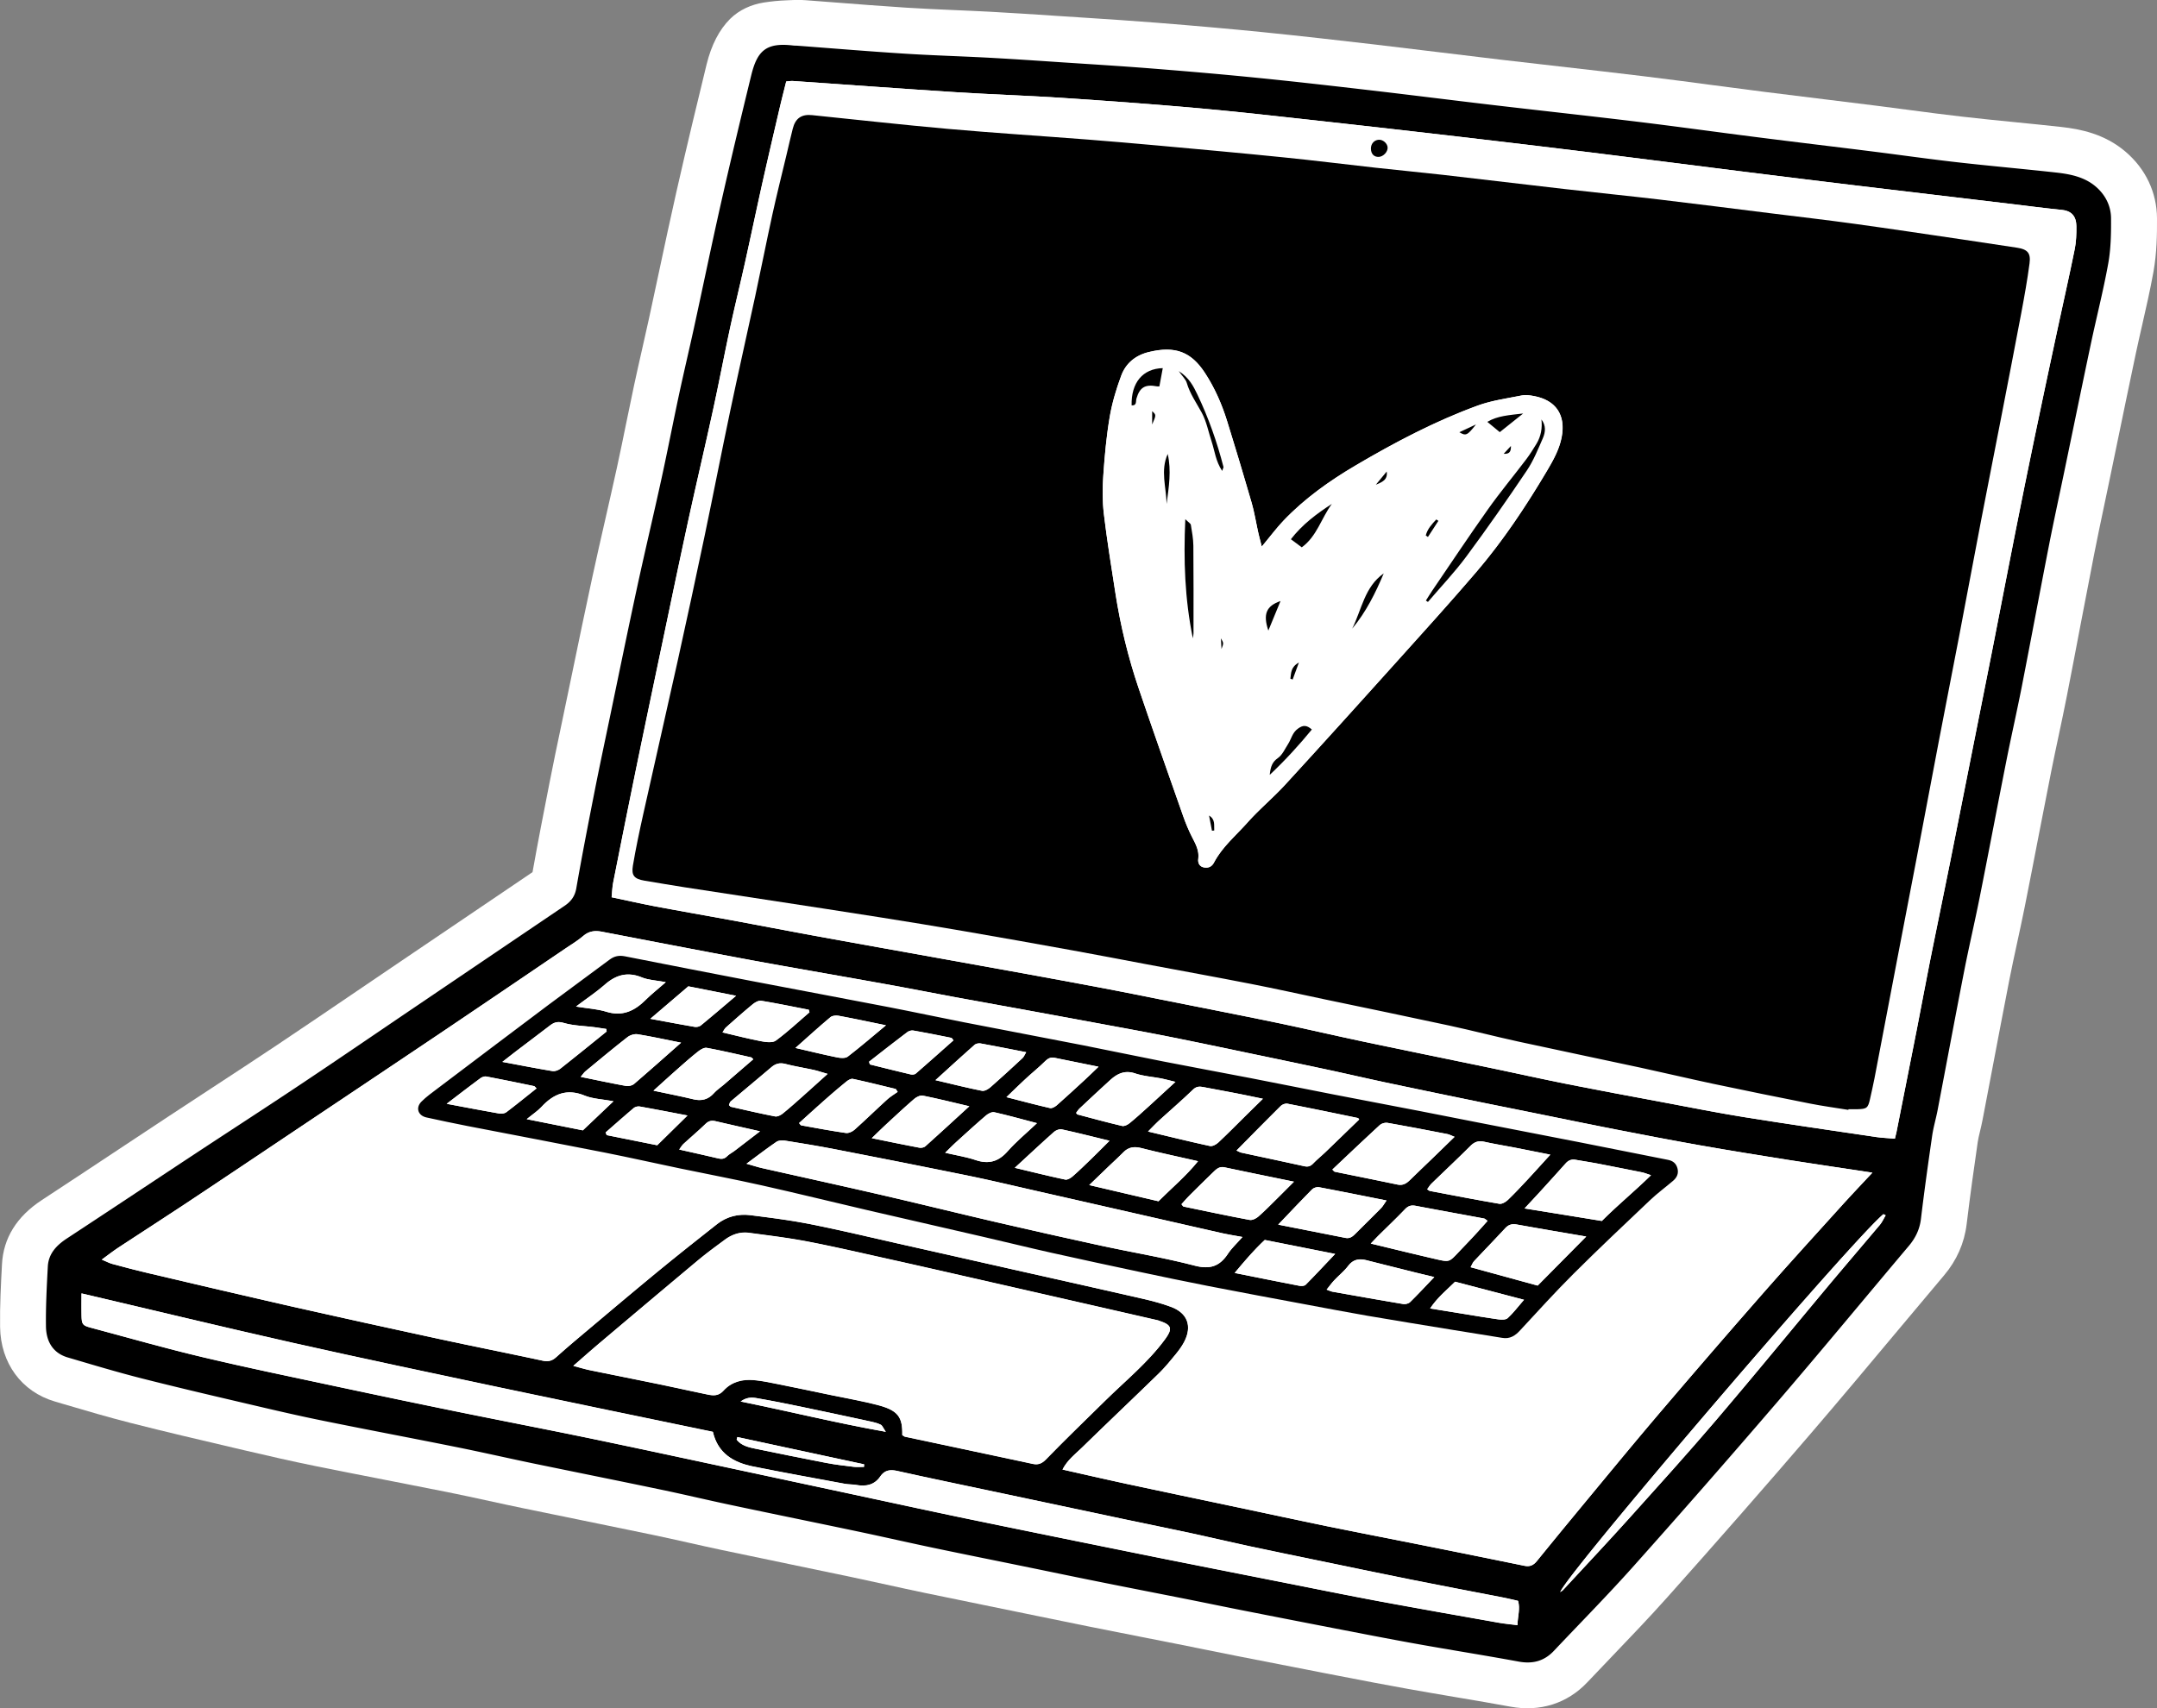
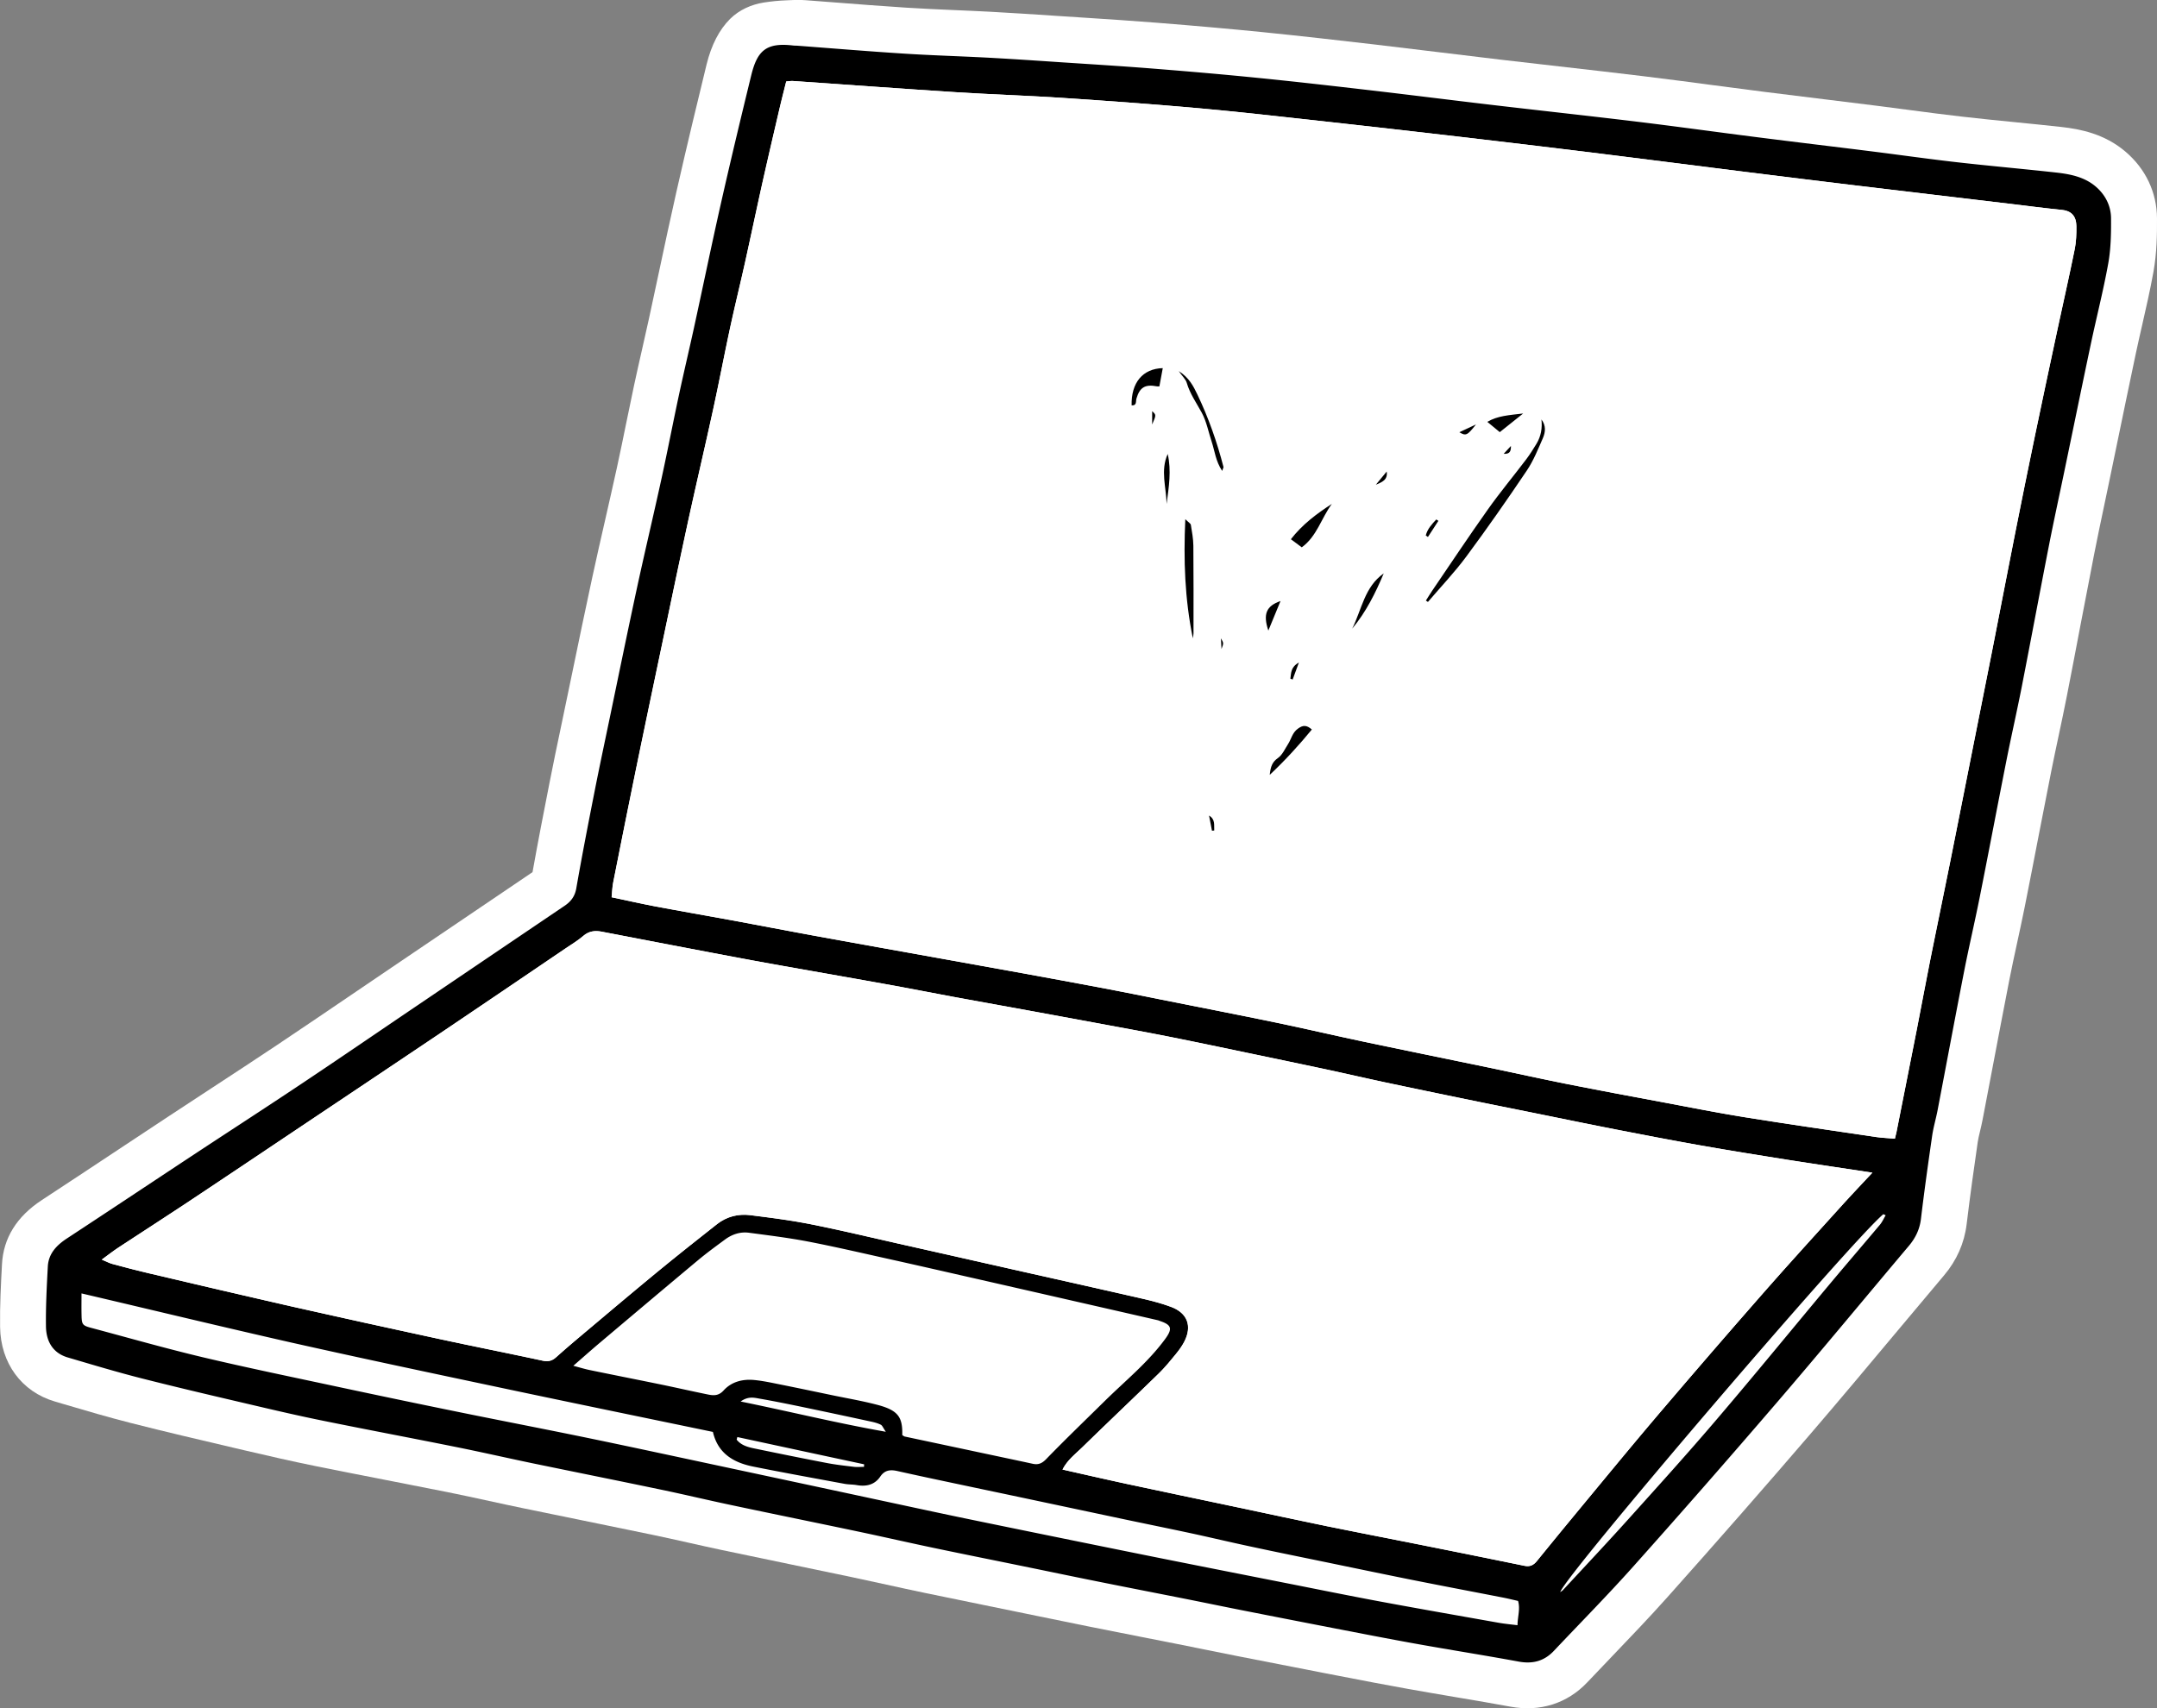
<svg xmlns="http://www.w3.org/2000/svg" viewBox="0 0 466.01 369.17">
  <rect x="0" y="0" width="466.01" height="369.17" fill="#808080" stroke="none" />
  <style>.st0{fill:#fff}</style>
  <g id="Illustrations">
    <path class="st0" d="M466.01 47.17c-.03-5.59-2.46-10.72-6.86-14.44-4.52-3.83-9.74-4.84-13.78-5.29-3.38-.38-6.77-.71-10.16-1.05-3.71-.37-7.54-.75-11.26-1.18-3.81-.43-7.73-.95-11.51-1.45-2.38-.31-4.77-.63-7.16-.93-3.61-.45-7.22-.89-10.83-1.34-4.47-.55-8.95-1.09-13.42-1.66-3.56-.45-7.11-.92-10.66-1.39-5-.66-10.17-1.35-15.29-1.97-6.08-.74-12.25-1.44-18.21-2.12-4.26-.48-8.52-.97-12.78-1.47-4.2-.49-8.39-1-12.59-1.52-4.85-.59-9.7-1.18-14.55-1.75-7.3-.85-15.79-1.82-24.21-2.67-6.82-.68-14.09-1.33-22.88-2.03-5.17-.41-10.39-.75-15.45-1.08l-6.15-.4c-4.68-.31-9.51-.63-14.3-.89-2.59-.14-5.19-.25-7.78-.36-3.4-.15-6.92-.3-10.32-.52-5.35-.34-10.81-.77-16.1-1.18-1.92-.15-3.84-.3-5.77-.44-.81-.06-1.62-.08-2.43-.04l-1.66.07c-1.62.06-3.24.22-4.85.47-2.73.43-5.34 1.59-7.31 3.54-2.35 2.34-4.05 5.63-5.09 9.86-1.83 7.5-4.22 17.39-6.49 27.4-1.31 5.8-2.57 11.68-3.78 17.37-.72 3.36-1.43 6.72-2.16 10.07-.47 2.18-.97 4.35-1.46 6.52-.6 2.66-1.21 5.33-1.78 8-.58 2.73-1.14 5.46-1.7 8.19-.64 3.15-1.31 6.41-2 9.57-.81 3.71-1.66 7.41-2.5 11.12-.95 4.16-1.93 8.46-2.85 12.72-1.49 6.88-2.93 13.87-4.33 20.63l-2.37 11.38c-.84 4-1.71 8.13-2.51 12.24-1.28 6.5-2.52 12.88-3.67 19.31-8.46 5.72-16.92 11.45-25.38 17.18L84.71 209c-2.59 1.75-5.18 3.51-7.77 5.27-5.61 3.81-11.4 7.75-17.12 11.57-4.71 3.15-9.55 6.31-14.24 9.38-3.03 1.98-6.06 3.96-9.08 5.96-3.65 2.41-7.29 4.82-10.93 7.23-5.51 3.65-11.03 7.31-16.56 10.93-5.39 3.54-8.28 8.19-8.58 13.83-.23 4.38-.48 8.92-.41 13.58.11 7.82 4.64 13.98 11.83 16.1l2 .59c4.7 1.39 9.56 2.82 14.48 4.07 7.38 1.88 14.88 3.63 22.12 5.33l2.25.53c5.63 1.32 10.38 2.4 15.25 3.39 5.07 1.03 10.14 2.02 15.21 3.01 4.49.88 8.97 1.75 13.46 2.65 3 .6 6.07 1.27 9.05 1.92 2.43.53 4.86 1.06 7.29 1.56 4.24.88 8.48 1.75 12.72 2.61 5.06 1.03 10.12 2.07 15.17 3.12 2.6.54 5.19 1.12 7.78 1.7 2.46.55 4.93 1.11 7.4 1.63 4.92 1.04 9.84 2.06 14.76 3.08 4.38.91 8.76 1.82 13.14 2.74 2.53.53 5.06 1.09 7.58 1.64 2.7.59 5.4 1.19 8.11 1.75 4.39.92 8.79 1.81 13.18 2.71l11.71 2.4c3.46.71 6.91 1.43 10.38 2.12 3.81.76 7.63 1.52 11.44 2.27l8.07 1.59c1.92.38 3.84.77 5.76 1.16 2.31.47 4.61.93 6.92 1.39 6.36 1.25 12.72 2.5 19.08 3.73l3.27.63c4.81.93 9.79 1.9 14.74 2.78 3.35.6 6.71 1.17 10.06 1.74 1.58.27 3.18.54 4.79.81l1.91.33c1.8.31 3.6.63 5.38.96 6.4 1.18 12.3-.69 16.62-5.26 1.74-1.84 3.49-3.67 5.24-5.5 4.01-4.19 8.16-8.52 12.14-12.98 10.68-11.97 21.06-23.82 30.84-35.21 6.44-7.5 12.88-15.19 19.1-22.63 3.25-3.89 6.51-7.78 9.78-11.65 2.72-3.23 4.35-6.93 4.85-10.99.76-6.31 1.64-12.53 2.4-17.78.09-.63.28-1.44.49-2.31.21-.87.41-1.75.58-2.63.72-3.76 1.43-7.51 2.15-11.27 1.19-6.27 2.38-12.53 3.6-18.79.52-2.68 1.1-5.31 1.7-8.1.55-2.54 1.12-5.16 1.65-7.8 1.02-5.1 2-10.2 2.99-15.31.91-4.69 1.82-9.38 2.75-14.06.51-2.55 1.05-5.09 1.59-7.64.59-2.79 1.21-5.68 1.77-8.56 1.02-5.18 2-10.37 2.99-15.56.95-5 1.91-10 2.89-15 .68-3.47 1.43-7.03 2.16-10.48.36-1.7.72-3.4 1.07-5.11l1.79-8.65c1.31-6.32 2.61-12.65 3.95-18.97.45-2.12.93-4.23 1.41-6.33.85-3.72 1.73-7.57 2.44-11.51.73-4.09.78-8.1.76-11.54z" />
    <path d="M172.03 9.86c7.73.58 15.45 1.23 23.19 1.72 6.06.39 12.14.56 18.2.88 5.35.29 10.69.65 16.03 1.01 6.54.43 13.08.83 19.61 1.35 7.57.6 15.13 1.25 22.68 2.01 8.03.8 16.04 1.72 24.06 2.65 9.05 1.05 18.08 2.2 27.13 3.26 10.31 1.21 20.64 2.33 30.95 3.58 8.64 1.05 17.27 2.26 25.9 3.35 8.08 1.03 16.18 1.99 24.26 3 6.26.78 12.51 1.68 18.78 2.39 7.14.81 14.31 1.44 21.45 2.23 3.03.34 6.05.95 8.46 2.99 2.1 1.78 3.34 4.18 3.35 6.92.02 3.26-.03 6.57-.61 9.76-1.06 5.88-2.56 11.69-3.79 17.54-1.95 9.21-3.83 18.43-5.75 27.65-1.09 5.23-2.23 10.45-3.26 15.7-1.99 10.18-3.89 20.38-5.88 30.56-1.06 5.4-2.29 10.77-3.36 16.18-1.94 9.78-3.79 19.59-5.74 29.37-1.06 5.32-2.31 10.61-3.35 15.93-1.96 10.02-3.83 20.07-5.75 30.1-.35 1.8-.88 3.57-1.15 5.39-.87 6-1.71 12-2.43 18.01-.27 2.24-1.16 4.09-2.58 5.79-9.61 11.4-19.1 22.9-28.82 34.21a2436.684 2436.684 0 01-30.71 35.07c-5.57 6.24-11.45 12.19-17.19 18.27-2.09 2.22-4.59 2.88-7.61 2.32-7.38-1.36-14.79-2.52-22.18-3.85-5.97-1.07-11.92-2.24-17.88-3.39-6.35-1.23-12.7-2.47-19.04-3.72-4.23-.83-8.45-1.71-12.67-2.55-6.5-1.29-13-2.55-19.49-3.86-5.24-1.05-10.48-2.15-15.72-3.22-6.49-1.33-12.99-2.63-19.47-3.99-5.24-1.1-10.45-2.29-15.68-3.4-9.29-1.96-18.6-3.85-27.89-5.82-5.08-1.07-10.12-2.28-15.2-3.34-9.3-1.94-18.61-3.81-27.91-5.73-5.47-1.14-10.92-2.39-16.4-3.49-9.54-1.92-19.11-3.72-28.65-5.66-5.01-1.01-9.99-2.16-14.96-3.33-8.08-1.89-16.16-3.77-24.2-5.81-5.41-1.37-10.76-2.98-16.12-4.56-2.94-.86-4.66-3.14-4.71-6.72-.06-4.3.17-8.62.4-12.92.15-2.79 1.87-4.59 4.12-6.07 9.19-6.03 18.34-12.13 27.51-18.18 7.78-5.13 15.61-10.19 23.36-15.37 8.35-5.57 16.63-11.25 24.94-16.87 10.56-7.15 21.12-14.3 31.68-21.44 1.37-.92 2.25-2.02 2.56-3.78 1.22-6.99 2.58-13.97 3.95-20.93 1.05-5.33 2.18-10.63 3.29-15.95 1.95-9.37 3.87-18.76 5.89-28.12 1.72-7.95 3.61-15.87 5.34-23.81 1.29-5.92 2.44-11.88 3.71-17.81 1.04-4.84 2.18-9.65 3.24-14.48 1.99-9.12 3.87-18.26 5.93-27.36 2.06-9.1 4.24-18.18 6.45-27.24 1.29-5.27 3.18-7.14 9.02-6.45.24.03.48.03.72.04-.01.02-.01.01-.01-.01zM404.52 253.4c-6.33-.96-12.15-1.81-17.96-2.73-6.39-1.01-12.77-2.04-19.14-3.16-6.21-1.1-12.4-2.29-18.59-3.5-5.56-1.08-11.11-2.24-16.66-3.36-4.93-1-9.86-1.97-14.78-2.99-6.18-1.27-12.35-2.55-18.52-3.86-4.14-.88-8.26-1.85-12.39-2.73-5.77-1.23-11.55-2.44-17.33-3.64-5.63-1.17-11.25-2.37-16.88-3.48-5.4-1.07-10.82-2.04-16.24-3.05-4.16-.77-8.32-1.54-12.48-2.3-5.73-1.05-11.47-2.07-17.2-3.13-4.48-.83-8.94-1.72-13.42-2.53-5.73-1.04-11.47-2.04-17.21-3.06-4.32-.77-8.65-1.52-12.97-2.32-5.89-1.09-11.76-2.22-17.65-3.34-5.02-.96-10.03-1.92-15.05-2.89-1.47-.29-2.77-.16-4.01.89-1.2 1.03-2.58 1.86-3.9 2.75-8.97 6.08-17.92 12.17-26.91 18.22-10.51 7.07-21.04 14.1-31.57 21.15-7.68 5.14-15.35 10.3-23.05 15.41-4.98 3.3-10 6.53-14.99 9.81-1.16.76-2.25 1.62-3.63 2.62 1 .42 1.63.76 2.3.94 2.54.69 5.09 1.36 7.65 1.96 10.26 2.41 20.51 4.83 30.78 7.16 10.74 2.43 21.5 4.79 32.26 7.11 7.41 1.6 14.86 3.07 22.27 4.67 1.14.25 2.01.05 2.84-.69 1.37-1.22 2.75-2.43 4.15-3.61 5.79-4.87 11.57-9.76 17.41-14.58 4.37-3.6 8.8-7.11 13.25-10.61 2.11-1.66 4.61-2.28 7.23-1.95 4.35.54 8.71 1.09 13.01 1.95 6.34 1.26 12.62 2.77 18.92 4.19 8.33 1.87 16.65 3.75 24.97 5.63 9.26 2.09 18.53 4.15 27.78 6.27 2.09.48 4.19 1.03 6.2 1.78 3.54 1.32 4.59 4.13 2.87 7.49-.5.98-1.18 1.9-1.88 2.76-1.16 1.42-2.33 2.85-3.64 4.13-5.48 5.34-11.04 10.6-16.52 15.95-1.49 1.45-3.22 2.74-4.28 4.82 4.71 1.06 9.21 2.11 13.72 3.07 8.12 1.74 16.24 3.44 24.37 5.15 6.33 1.34 12.64 2.71 18.98 4.01 6.18 1.27 12.37 2.45 18.56 3.69 8.06 1.61 16.12 3.23 24.18 4.88 1.19.24 1.95-.14 2.68-1.04 3.26-4.02 6.54-8.02 9.85-12.01 5.49-6.63 10.95-13.28 16.53-19.84 7.44-8.73 14.94-17.42 22.51-26.05 5.73-6.53 11.6-12.95 17.42-19.4 1.92-2.11 3.89-4.18 6.16-6.61zm4.86-7.34c.15-.65.25-1.03.33-1.41 1.46-7.36 2.92-14.71 4.37-22.07 1.01-5.17 1.97-10.35 3-15.51 1.41-7.04 2.88-14.07 4.29-21.11 1.65-8.21 3.27-16.43 4.9-24.65 1.4-7.04 2.81-14.09 4.2-21.13 1.63-8.3 3.23-16.61 4.87-24.9 1.37-6.89 2.76-13.77 4.19-20.65 1.58-7.58 3.19-15.15 4.81-22.72 1.28-6.01 2.65-12 3.87-18.02.33-1.63.39-3.33.37-5-.02-2.28-1.16-3.33-3.11-3.53-3.89-.39-7.77-.9-11.66-1.37-10.87-1.29-21.74-2.57-32.6-3.88-8.09-.97-16.18-1.97-24.27-2.98-11.1-1.39-22.19-2.82-33.29-4.19-9.36-1.15-18.72-2.27-28.08-3.36-10.16-1.18-20.32-2.34-30.49-3.46-8.74-.96-17.47-1.96-26.22-2.74-9.79-.87-19.6-1.58-29.41-2.23-7.66-.51-15.33-.74-22.99-1.23-11.73-.75-23.44-1.62-35.17-2.42-.39-.03-.78.05-1.44.1-.49 1.98-1.01 3.96-1.47 5.96-1.25 5.36-2.51 10.72-3.71 16.1-1.27 5.68-2.45 11.39-3.72 17.07-1.06 4.75-2.23 9.48-3.25 14.23-1.26 5.85-2.37 11.73-3.65 17.58-1.75 8.03-3.64 16.03-5.39 24.06-1.92 8.81-3.74 17.64-5.6 26.46-1.92 9.13-3.85 18.27-5.72 27.41-1.65 8.05-3.26 16.11-4.86 24.17-.21 1.06-.24 2.15-.35 3.25 3.39.71 6.5 1.42 9.63 2.01 5.41 1.02 10.84 1.96 16.26 2.95 5.97 1.1 11.92 2.26 17.89 3.35 9.58 1.75 19.18 3.45 28.76 5.18 5.34.96 10.69 1.92 16.03 2.89 5.97 1.09 11.94 2.18 17.9 3.31 4.16.79 8.31 1.64 12.46 2.46 8.22 1.64 16.45 3.24 24.66 4.94 6.33 1.31 12.63 2.79 18.96 4.13 9.13 1.93 18.29 3.78 27.43 5.68 5.47 1.14 10.93 2.36 16.41 3.45 6.89 1.37 13.8 2.65 20.7 3.94 5.89 1.1 11.76 2.28 17.68 3.23 9.46 1.52 18.95 2.88 28.43 4.29 1.28.18 2.56.23 4.05.36zm-214.45 64.05c.27.16.4.28.54.31l20.6 4.38c2.34.5 4.68.99 7.02 1.5 1.18.26 1.98-.03 2.91-.98 4.16-4.29 8.47-8.43 12.73-12.63 4.42-4.35 9.27-8.27 12.98-13.32 1.64-2.23 1.45-3.07-1.11-3.92-.15-.05-.3-.13-.45-.16-5.83-1.34-11.66-2.67-17.49-4-8.32-1.9-16.63-3.8-24.95-5.69-5.13-1.17-10.26-2.34-15.39-3.48-5.91-1.31-11.81-2.69-17.76-3.84-4.22-.81-8.5-1.33-12.76-1.9-1.9-.25-3.65.35-5.17 1.47-1.99 1.47-3.99 2.93-5.88 4.51-7.15 5.97-14.27 11.98-21.39 17.99-1.75 1.48-3.46 3.01-5.5 4.78 1.43.38 2.47.7 3.53.92 5.08 1.05 10.16 2.05 15.24 3.09 3.44.71 6.86 1.49 10.3 2.19 1.25.26 2.34.31 3.41-.88 1.7-1.87 4.08-2.48 6.56-2.25 1.82.17 3.63.56 5.42.92 3.83.77 7.65 1.57 11.48 2.37 3.36.7 6.75 1.27 10.05 2.16 4.22 1.17 5.17 2.63 5.08 6.46zM17.61 279.49c0 1.67-.03 3.23.01 4.8.04 1.9.22 2.15 2.06 2.64 8.02 2.14 16 4.42 24.06 6.34 9.7 2.3 19.48 4.31 29.23 6.4 8.66 1.85 17.33 3.66 26.01 5.43 9.31 1.9 18.63 3.69 27.94 5.61 9.07 1.87 18.11 3.83 27.16 5.76 11.55 2.47 23.1 4.94 34.64 7.42 6.17 1.32 12.33 2.66 18.5 3.95 8.44 1.75 16.88 3.47 25.33 5.19 6.49 1.32 12.98 2.64 19.48 3.94 8.61 1.72 17.22 3.42 25.84 5.12 6.73 1.33 13.46 2.7 20.21 3.96 8.55 1.59 17.13 3.09 25.7 4.61 1.3.23 2.62.35 4.07.53.03-1.92.63-3.53.12-5.25-1.16-.26-2.24-.53-3.33-.74-6.58-1.28-13.17-2.53-19.74-3.84-6.96-1.4-13.92-2.86-20.87-4.29-4.77-.98-9.53-1.95-14.29-2.98-4.06-.87-8.09-1.83-12.15-2.71-4.76-1.02-9.52-1.99-14.28-2.99-6.71-1.42-13.43-2.85-20.14-4.27-6.4-1.36-12.81-2.7-19.21-4.06-3.36-.71-6.71-1.43-10.06-2.18-1.5-.34-2.74-.26-3.73 1.2-1.2 1.77-3.02 2.2-5.08 1.83-.86-.15-1.76-.11-2.62-.27-6.59-1.22-13.18-2.41-19.75-3.73-4.22-.85-7.62-2.82-8.7-7.49-15.21-3.16-30.37-6.27-45.51-9.48-15.14-3.2-30.29-6.4-45.39-9.79-15.09-3.42-30.11-7.05-45.51-10.66zm389.78-16.88c-.17-.08-.33-.16-.5-.24-6.92 5.76-68.59 77.87-69.82 81.67.22-.16.45-.27.6-.44 4.76-5.14 9.57-10.25 14.25-15.46 6.4-7.11 12.82-14.21 19.02-21.49 8.28-9.7 16.34-19.58 24.52-29.36 3.53-4.22 7.12-8.38 10.65-12.59.53-.62.86-1.39 1.28-2.09zm-247.38 40.24c10.57 2.15 20.62 4.64 31.37 6.54-.59-.85-.75-1.35-1.08-1.52-.63-.32-1.34-.51-2.03-.66-4.97-1.08-9.95-2.14-14.93-3.18-3.04-.63-6.08-1.25-9.13-1.78-1.23-.21-2.52-.61-4.2.6zm-.71 7.68l-.15.56c1.04 1.31 2.6 1.66 4.14 1.97 5.07 1.05 10.15 2.08 15.24 3.06 1.96.38 3.94.6 5.92.84.73.09 1.47.01 2.21.01l.03-.55c-9.13-1.95-18.26-3.92-27.39-5.89z" />
    <path class="st0" d="M404.52 253.4c-2.27 2.43-4.25 4.5-6.17 6.62-5.83 6.45-11.69 12.86-17.42 19.4-7.57 8.63-15.07 17.31-22.51 26.05-5.58 6.55-11.04 13.21-16.53 19.84-3.3 3.99-6.59 7.99-9.85 12.01-.73.9-1.49 1.28-2.68 1.04-8.05-1.66-16.11-3.27-24.18-4.88-6.18-1.24-12.38-2.42-18.56-3.69-6.33-1.3-12.65-2.68-18.98-4.01-8.12-1.72-16.25-3.41-24.37-5.15-4.51-.97-9.01-2.02-13.72-3.07 1.06-2.08 2.79-3.36 4.28-4.82 5.48-5.35 11.04-10.61 16.52-15.95 1.31-1.28 2.48-2.71 3.64-4.13.7-.86 1.38-1.77 1.88-2.76 1.71-3.36.66-6.17-2.87-7.49-2.01-.75-4.11-1.3-6.2-1.78-9.25-2.12-18.52-4.19-27.78-6.27-8.32-1.88-16.65-3.76-24.97-5.63-6.3-1.42-12.59-2.93-18.92-4.19-4.3-.85-8.66-1.4-13.01-1.95-2.62-.33-5.12.29-7.23 1.95-4.44 3.5-8.88 7.01-13.25 10.61-5.84 4.81-11.62 9.71-17.41 14.58-1.41 1.18-2.78 2.4-4.15 3.61-.83.74-1.69.94-2.84.69-7.41-1.6-14.86-3.07-22.27-4.67-10.76-2.33-21.52-4.68-32.26-7.11-10.27-2.33-20.53-4.75-30.78-7.16-2.56-.6-5.11-1.28-7.65-1.96-.67-.18-1.29-.53-2.3-.94 1.39-1.01 2.48-1.86 3.63-2.62 4.99-3.28 10.02-6.51 14.99-9.81 7.7-5.11 15.37-10.27 23.05-15.41 10.53-7.05 21.06-14.08 31.57-21.15 8.99-6.05 17.95-12.14 26.91-18.22 1.32-.89 2.7-1.72 3.9-2.75 1.23-1.05 2.53-1.17 4.01-.89 5.01.97 10.03 1.93 15.05 2.89 5.88 1.12 11.76 2.25 17.65 3.34 4.32.8 8.65 1.55 12.97 2.32 5.74 1.02 11.48 2.02 17.21 3.06 4.48.82 8.94 1.7 13.42 2.53 5.73 1.06 11.47 2.09 17.2 3.13 4.16.76 8.32 1.53 12.48 2.3 5.41 1.01 10.83 1.98 16.24 3.05 5.64 1.11 11.26 2.31 16.88 3.48 5.78 1.2 11.56 2.41 17.33 3.64 4.14.88 8.26 1.85 12.39 2.73 6.17 1.31 12.34 2.59 18.52 3.86 4.92 1.01 9.85 1.99 14.78 2.99 5.55 1.12 11.1 2.28 16.66 3.36 6.19 1.21 12.38 2.4 18.59 3.5 6.37 1.12 12.76 2.15 19.14 3.16 5.82.91 11.65 1.76 17.97 2.72zm-80.02 35.69c1.71.31 2.89-.47 4-1.67 3.79-4.09 7.54-8.23 11.49-12.17 5.42-5.4 10.99-10.66 16.55-15.92 1.56-1.48 3.31-2.75 4.95-4.16.84-.72 1.26-1.61.93-2.76-.3-1.04-.98-1.56-2.03-1.77-6.42-1.26-12.84-2.56-19.26-3.83-7.2-1.42-14.42-2.8-21.62-4.21-4.15-.81-8.3-1.65-12.46-2.45-6.35-1.23-12.7-2.42-19.04-3.66-5.95-1.16-11.9-2.37-17.85-3.52-6.27-1.22-12.55-2.36-18.81-3.59-5.79-1.14-11.57-2.37-17.36-3.5-8.54-1.67-17.09-3.28-25.62-4.95-5.48-1.07-10.95-2.25-16.43-3.31-9.8-1.89-19.6-3.72-29.4-5.6-9.17-1.76-18.34-3.53-27.49-5.36-1.29-.26-2.3-.06-3.34.73-4.39 3.3-8.85 6.51-13.25 9.81-7.97 5.98-15.92 11.99-23.87 18-1.21.91-2.46 1.79-3.52 2.87-1.31 1.32-.72 3.01 1.1 3.41 2.96.65 5.93 1.28 8.91 1.86 9.87 1.92 19.75 3.78 29.61 5.73 5.4 1.07 10.78 2.28 16.17 3.41 5.94 1.24 11.9 2.36 17.82 3.69 7.63 1.71 15.22 3.59 22.83 5.36 8.39 1.95 16.79 3.86 25.18 5.8 4.82 1.12 9.62 2.3 14.45 3.38 6.31 1.41 12.62 2.77 18.95 4.11 5 1.06 9.99 2.12 15.01 3.09 7.05 1.37 14.11 2.68 21.17 4 4.39.82 8.78 1.66 13.18 2.42 6.22 1.07 12.44 2.07 18.67 3.09 3.44.56 6.91 1.11 10.38 1.67zm84.88-43.03c-1.5-.13-2.77-.18-4.03-.36-9.48-1.41-18.97-2.77-28.43-4.29-5.91-.95-11.79-2.12-17.68-3.23-6.9-1.29-13.81-2.57-20.7-3.94-5.48-1.09-10.94-2.31-16.41-3.45-9.14-1.9-18.29-3.76-27.43-5.68-6.33-1.33-12.63-2.81-18.96-4.13-8.21-1.7-16.44-3.3-24.66-4.94-4.15-.83-8.3-1.68-12.46-2.46-5.96-1.13-11.93-2.22-17.9-3.31-5.34-.98-10.69-1.93-16.03-2.89-9.59-1.73-19.18-3.43-28.76-5.18-5.97-1.09-11.92-2.25-17.89-3.35-5.42-1-10.85-1.93-16.26-2.95-3.13-.59-6.24-1.3-9.63-2.01.11-1.1.14-2.19.35-3.25 1.6-8.06 3.2-16.12 4.86-24.17 1.88-9.14 3.81-18.27 5.72-27.41 1.85-8.82 3.68-17.65 5.6-26.46 1.75-8.03 3.64-16.03 5.39-24.06 1.28-5.85 2.39-11.73 3.65-17.58 1.03-4.76 2.2-9.48 3.25-14.23 1.26-5.69 2.45-11.39 3.72-17.07 1.2-5.37 2.46-10.73 3.71-16.1.47-2 .98-3.99 1.47-5.96.66-.05 1.05-.13 1.44-.1 11.72.81 23.44 1.67 35.17 2.42 7.66.49 15.33.73 22.99 1.23 9.81.65 19.62 1.36 29.41 2.23 8.75.78 17.49 1.78 26.22 2.74 10.17 1.12 20.33 2.28 30.49 3.46 9.36 1.09 18.73 2.21 28.08 3.36 11.1 1.37 22.19 2.8 33.29 4.19 8.09 1.01 16.17 2.01 24.27 2.98 10.87 1.31 21.74 2.59 32.6 3.88 3.89.46 7.77.97 11.66 1.37 1.95.2 3.08 1.25 3.11 3.53.02 1.67-.04 3.38-.37 5-1.22 6.02-2.58 12.01-3.87 18.02-1.62 7.57-3.24 15.14-4.81 22.72-1.43 6.88-2.83 13.76-4.19 20.65-1.65 8.3-3.24 16.6-4.87 24.9-1.39 7.05-2.8 14.09-4.2 21.13-1.63 8.22-3.25 16.44-4.9 24.65-1.41 7.04-2.88 14.07-4.29 21.11-1.03 5.16-1.99 10.34-3 15.51-1.44 7.36-2.91 14.71-4.37 22.07-.1.38-.19.76-.35 1.41zm-10.06-6.23l.03-.14c.64 0 1.28.01 1.92 0 2.03-.05 2.29-.26 2.73-2.22.33-1.48.67-2.96.96-4.45 1.67-8.7 3.32-17.39 4.98-26.09 1.37-7.13 2.75-14.26 4.11-21.39 1.63-8.54 3.22-17.09 4.86-25.63 1.45-7.6 2.96-15.2 4.41-22.8 1.57-8.23 3.1-16.46 4.68-24.69 1.4-7.29 2.84-14.57 4.26-21.85 1.47-7.6 2.96-15.19 4.39-22.8.68-3.61 1.33-7.22 1.81-10.86.3-2.24-.45-3.03-2.68-3.38-3.87-.6-7.74-1.18-11.61-1.75-7.82-1.15-15.64-2.33-23.48-3.41-6.09-.84-12.2-1.54-18.3-2.3-8.01-1-16.01-2.02-24.02-2.97-6.74-.8-13.5-1.47-20.25-2.24-8.81-1.01-17.61-2.08-26.42-3.08-4.84-.55-9.69-1.01-14.54-1.54-6.67-.74-13.33-1.57-20-2.25-8.98-.91-17.98-1.72-26.97-2.54-5.09-.47-10.19-.91-15.29-1.3-10.04-.78-20.09-1.42-30.12-2.3-9.79-.87-19.55-1.97-29.33-2.97-2.3-.23-3.62.68-4.19 2.93-.49 1.93-.92 3.88-1.39 5.82-1.01 4.27-2.09 8.53-3.03 12.81-1.28 5.84-2.43 11.71-3.69 17.56-1.78 8.27-3.65 16.52-5.4 24.79-1.91 9.06-3.67 18.14-5.57 27.2-1.88 8.98-3.82 17.95-5.8 26.91-2.45 11.06-4.99 22.1-7.45 33.16-.81 3.66-1.59 7.33-2.21 11.02-.36 2.13.34 2.86 2.5 3.22 2.91.48 5.83.99 8.74 1.44 6.23.97 12.47 1.91 18.7 2.86 7.89 1.21 15.79 2.42 23.68 3.66 5.91.94 11.83 1.9 17.73 2.92 7.95 1.37 15.88 2.79 23.82 4.22 5.26.95 10.51 1.97 15.77 2.96 7.53 1.41 15.07 2.78 22.59 4.25 5.33 1.04 10.63 2.23 15.94 3.34 8.98 1.89 17.97 3.74 26.94 5.67 4.99 1.08 9.94 2.37 14.93 3.46 8.81 1.92 17.64 3.75 26.45 5.65 5.23 1.13 10.43 2.37 15.66 3.48 6.95 1.47 13.91 2.89 20.88 4.26 2.75.54 5.52.91 8.27 1.36zM299.79 31.87c-.05-.9-1.03-1.74-1.94-1.67-.98.07-1.68.88-1.67 1.91.01 1.14.67 1.84 1.71 1.79.97-.05 1.96-1.1 1.9-2.03z" />
-     <path class="st0" d="M194.93 310.11c.08-3.83-.87-5.29-5.08-6.42-3.31-.88-6.7-1.46-10.05-2.16-3.82-.8-7.65-1.6-11.48-2.37-1.8-.36-3.6-.75-5.42-.92-2.49-.24-4.87.38-6.56 2.25-1.07 1.19-2.17 1.13-3.41.88-3.44-.7-6.86-1.48-10.3-2.19-5.08-1.05-10.16-2.05-15.24-3.09-1.06-.22-2.1-.55-3.53-.92 2.04-1.78 3.75-3.31 5.5-4.78 7.12-6.01 14.24-12.02 21.39-17.99 1.9-1.58 3.89-3.05 5.88-4.51 1.53-1.12 3.28-1.73 5.17-1.47 4.26.57 8.54 1.08 12.76 1.9 5.95 1.15 11.85 2.53 17.76 3.84 5.14 1.14 10.26 2.31 15.39 3.48 8.32 1.89 16.63 3.79 24.95 5.69 5.83 1.33 11.66 2.67 17.49 4 .15.04.3.11.45.16 2.56.84 2.75 1.68 1.11 3.92-3.71 5.04-8.56 8.97-12.98 13.32-4.26 4.19-8.57 8.34-12.73 12.63-.93.95-1.73 1.24-2.91.98-2.34-.51-4.68-1.01-7.02-1.5-6.87-1.46-13.73-2.91-20.6-4.38-.14-.07-.26-.19-.54-.35zM17.61 279.49c15.4 3.61 30.42 7.24 45.5 10.63 15.1 3.39 30.25 6.59 45.39 9.79 15.14 3.2 30.3 6.31 45.51 9.48 1.08 4.67 4.48 6.64 8.7 7.49 6.57 1.32 13.16 2.51 19.75 3.73.86.16 1.76.12 2.62.27 2.07.37 3.88-.06 5.08-1.83.99-1.46 2.23-1.53 3.73-1.2 3.35.75 6.7 1.47 10.06 2.18 6.4 1.36 12.8 2.71 19.21 4.06 6.71 1.42 13.43 2.86 20.14 4.27 4.76 1 9.53 1.97 14.28 2.99 4.06.87 8.09 1.84 12.15 2.71 4.76 1.02 9.53 1.99 14.29 2.98 6.96 1.44 13.91 2.9 20.87 4.29 6.57 1.32 13.16 2.56 19.74 3.84 1.09.21 2.17.48 3.33.74.51 1.72-.08 3.33-.12 5.25-1.46-.19-2.77-.3-4.07-.53-8.57-1.52-17.14-3.02-25.7-4.61-6.75-1.25-13.47-2.63-20.21-3.96-8.61-1.7-17.23-3.4-25.84-5.12-6.5-1.3-12.99-2.62-19.48-3.94-8.44-1.72-16.89-3.43-25.33-5.19-6.17-1.28-12.33-2.63-18.5-3.95-11.55-2.47-23.09-4.95-34.64-7.42-9.05-1.93-18.1-3.89-27.16-5.76-9.3-1.92-18.63-3.71-27.94-5.61-8.68-1.77-17.35-3.58-26.01-5.43-9.75-2.08-19.53-4.09-29.23-6.4-8.07-1.91-16.05-4.2-24.06-6.34-1.84-.49-2.02-.73-2.06-2.64-.03-1.54 0-3.1 0-4.77zm389.78-16.88c-.42.7-.75 1.47-1.26 2.08-3.53 4.21-7.13 8.38-10.65 12.59-8.18 9.78-16.25 19.66-24.52 29.36-6.21 7.28-12.62 14.37-19.02 21.49-4.69 5.21-9.49 10.31-14.25 15.46-.16.17-.38.28-.6.44 1.23-3.8 62.9-75.91 69.82-81.67.14.09.31.17.48.25z" />
-     <path class="st0" d="M160.01 302.85c1.68-1.2 2.98-.8 4.19-.59 3.06.53 6.1 1.15 9.13 1.78 4.98 1.04 9.96 2.1 14.93 3.18.7.15 1.41.34 2.03.66.33.17.49.66 1.08 1.52-10.75-1.92-20.8-4.41-31.36-6.55zm-.71 7.68c9.13 1.97 18.26 3.93 27.39 5.9l-.03.55c-.74 0-1.48.07-2.21-.01-1.98-.24-3.96-.47-5.92-.84-5.09-.98-10.16-2.02-15.24-3.06-1.54-.32-3.1-.66-4.14-1.97.05-.2.1-.38.15-.57z" />
-     <path d="M324.5 289.09c-3.47-.56-6.94-1.11-10.41-1.68-6.22-1.02-12.45-2.02-18.67-3.09-4.4-.76-8.79-1.6-13.18-2.42-7.06-1.32-14.12-2.62-21.17-4-5.01-.98-10.01-2.03-15.01-3.09-6.32-1.34-12.64-2.7-18.95-4.11-4.83-1.08-9.63-2.27-14.45-3.38-8.39-1.94-16.79-3.85-25.18-5.8-7.61-1.77-15.2-3.65-22.83-5.36-5.92-1.33-11.88-2.45-17.82-3.69-5.39-1.12-10.77-2.34-16.17-3.41-9.86-1.95-19.74-3.81-29.61-5.73-2.98-.58-5.94-1.21-8.91-1.86-1.82-.4-2.4-2.08-1.1-3.41 1.06-1.07 2.31-1.95 3.52-2.87 7.95-6.01 15.9-12.02 23.87-18 4.4-3.3 8.85-6.51 13.25-9.81 1.05-.79 2.06-.98 3.34-.73 9.16 1.82 18.32 3.59 27.49 5.36 9.8 1.88 19.61 3.71 29.4 5.6 5.49 1.06 10.95 2.24 16.43 3.31 8.54 1.67 17.09 3.28 25.62 4.95 5.79 1.14 11.57 2.37 17.36 3.5 6.27 1.23 12.55 2.38 18.81 3.59 5.95 1.15 11.9 2.36 17.85 3.52 6.34 1.23 12.7 2.43 19.04 3.66 4.15.8 8.3 1.64 12.46 2.45 7.21 1.41 14.42 2.79 21.62 4.21 6.42 1.26 12.84 2.56 19.26 3.83 1.04.21 1.73.73 2.03 1.77.33 1.15-.09 2.04-.93 2.76-1.64 1.4-3.39 2.68-4.95 4.16-5.56 5.27-11.13 10.52-16.55 15.92-3.95 3.94-7.7 8.08-11.49 12.17-1.08 1.21-2.26 1.99-3.97 1.68zm-56.07-21.79c-1.85-.34-3.11-.53-4.35-.81-4.82-1.08-9.64-2.19-14.46-3.29-8.63-1.96-17.26-3.93-25.89-5.89-4.82-1.09-9.63-2.25-14.47-3.24-9.61-1.96-19.24-3.86-28.87-5.73-3.6-.7-7.22-1.3-10.85-1.87-.58-.09-1.35-.04-1.8.27-2.08 1.42-4.07 2.96-6.47 4.73 1.47.41 2.44.74 3.44.96 8.48 1.91 16.97 3.76 25.44 5.72 8.32 1.92 16.6 3.98 24.91 5.9 7.61 1.77 15.24 3.48 22.88 5.14 6.7 1.46 13.49 2.56 20.12 4.29 3.32.87 5.41.19 7.21-2.53.81-1.22 1.92-2.24 3.16-3.65zm66.51-17.79c-2.89-.57-5.31-1.06-7.73-1.53-2.19-.42-4.39-.78-6.56-1.26-1.22-.27-2.09.03-2.97.92-2.76 2.76-5.61 5.42-8.41 8.14-.36.35-.62.8-.93 1.22.31.19.43.33.57.35 5.01.95 10.01 1.93 15.03 2.78.55.09 1.35-.38 1.81-.81 1.5-1.43 2.9-2.95 4.32-4.46 1.53-1.67 3.05-3.37 4.87-5.35zm-67.8-.89c.47.21.75.39 1.06.45 4.53.98 9.06 1.92 13.58 2.93.8.18 1.34.02 1.91-.57.82-.86 1.76-1.6 2.62-2.43 2.46-2.36 4.9-4.74 7.34-7.1-.17-.21-.21-.3-.26-.31-5.08-1.05-10.15-2.11-15.24-3.1-.45-.09-1.12.17-1.46.5-3.17 3.14-6.28 6.32-9.55 9.63zm62.23 12.51c5.98.97 11.32 1.83 16.71 2.7 3.35-3.37 7.01-6.36 10.62-9.89-.94-.3-1.44-.52-1.96-.62-3.21-.65-6.42-1.28-9.63-1.9-1.57-.3-3.15-.53-4.72-.81-.87-.16-1.54.13-2.13.78-1.8 2.02-3.62 4.02-5.44 6.02-1.01 1.1-2.03 2.18-3.45 3.72zm-41.52-8.4c.28.27.38.44.5.46 4.53.93 9.06 1.83 13.58 2.78 1.19.25 1.97-.28 2.74-1.04 1.53-1.51 3.1-2.98 4.64-4.48 1.59-1.53 3.16-3.07 4.94-4.8-.74-.29-1.15-.52-1.58-.6-4.3-.83-8.6-1.67-12.92-2.42-.52-.09-1.27.13-1.66.48-3.44 3.17-6.83 6.4-10.24 9.62zm54.85 14.47c-5.39-.93-10.17-1.72-14.95-2.59-1.06-.19-1.81-.02-2.55.79-2.21 2.4-4.5 4.74-6.73 7.12-.32.35-.49.84-.75 1.31 4.96 1.36 9.69 2.66 14.49 3.97 3.36-3.4 6.75-6.82 10.49-10.6zm-69.85-29.77c-2.2-.45-3.95-.83-5.71-1.17-2.42-.47-4.84-.93-7.26-1.37-.79-.15-1.44-.1-2.14.57-2.4 2.31-4.93 4.49-7.4 6.74-.72.66-1.38 1.38-2.31 2.31 4.75 1.13 9.05 2.2 13.38 3.13.54.12 1.36-.33 1.82-.77 2.03-1.9 3.98-3.88 5.96-5.84 1.1-1.1 2.22-2.19 3.66-3.6zm48.54 26.38c-.39-.26-.57-.47-.78-.51-4.93-.92-9.86-1.8-14.78-2.74-.97-.19-1.62.03-2.31.76-1.86 1.95-3.83 3.81-5.75 5.71-.48.48-.94.98-1.62 1.69 5 1.2 9.62 2.35 14.26 3.41 2.71.62 2.72.56 4.68-1.52 1.15-1.21 2.31-2.41 3.44-3.63.96-1.02 1.88-2.08 2.86-3.17zm-66.14-3.59c.24.28.32.48.43.5 4.76.99 9.51 2 14.29 2.89.57.11 1.4-.3 1.88-.72 1.44-1.25 2.77-2.63 4.13-3.97 1.09-1.07 2.16-2.16 3.57-3.57-5.37-1.11-10.2-2.08-15.02-3.11-1.05-.22-1.68.33-2.31.94-1.78 1.71-3.53 3.45-5.28 5.19-.59.6-1.15 1.25-1.69 1.85zm-4.96-.64c2.83-2.85 5.91-5.4 8.54-8.66-4.33-.99-8.31-1.83-12.24-2.83-1.55-.4-2.78-.23-3.9.92-1 1.02-2.06 1.97-3.09 2.96-1.29 1.23-2.57 2.47-4.27 4.11 5.29 1.24 9.99 2.34 14.96 3.5zm25.86 5.05c4.91.97 9.73 1.91 14.54 2.87.9.18 1.5-.26 2.09-.86 1.85-1.86 3.73-3.68 5.57-5.55.4-.41.68-.93 1.2-1.68-5.1-1.01-9.84-1.98-14.6-2.87-.46-.09-1.16.14-1.49.48-2.38 2.41-4.71 4.89-7.31 7.61zm-22.2-30.85c-1.31-.32-2.2-.57-3.1-.74-1.87-.36-3.82-.47-5.61-1.08-2.21-.75-3.83.01-5.36 1.4-2.23 2.03-4.44 4.09-6.64 6.16-.31.29-.53.67-.76.96.18.23.21.33.27.34 3.22.85 6.44 1.73 9.68 2.49.48.11 1.2-.27 1.64-.63 1.41-1.15 2.76-2.39 4.11-3.61 1.82-1.65 3.61-3.31 5.77-5.29zm55.92 42.18c-1.8-.44-3.1-.74-4.39-1.06-3.4-.85-6.81-1.7-10.2-2.56-1.59-.41-2.91-.24-4.01 1.21-.86 1.13-2.01 2.04-2.99 3.09-.57.6-1.05 1.28-1.67 2.04.63.23.92.38 1.23.44 5.11.91 10.21 1.82 15.32 2.67.47.08 1.16-.1 1.49-.42 1.65-1.62 3.21-3.31 5.22-5.41zm-152.38-37.17c.19.18.29.34.41.37 3.18.72 6.36 1.46 9.55 2.08.49.1 1.2-.25 1.64-.61 1.55-1.25 3.03-2.58 4.51-3.9 1.65-1.46 3.27-2.94 5.2-4.68-1.27-.36-2.15-.67-3.06-.87-2.02-.44-4.07-.76-6.06-1.28-1.22-.32-2.13-.07-3.06.73-2.9 2.48-5.85 4.9-8.76 7.37-.2.18-.26.54-.37.79zm36.45-2.85l-.41-.62c-3.08-.74-6.16-1.51-9.26-2.18-.42-.09-1.04.28-1.43.6-1.55 1.25-3.06 2.55-4.55 3.87-1.9 1.67-3.77 3.38-5.65 5.08.25.28.34.47.46.49 3.22.58 6.43 1.18 9.67 1.65.58.08 1.38-.29 1.86-.71 2.38-2.13 4.66-4.36 7.02-6.5.68-.64 1.52-1.13 2.29-1.68zm-31.19-7.05c-.25-.22-.35-.38-.48-.41-3.19-.71-6.36-1.46-9.57-2.05-.56-.1-1.35.37-1.87.78-1.56 1.23-3.05 2.55-4.54 3.87-1.63 1.44-3.24 2.92-5.11 4.6 3.12.67 5.86 1.2 8.57 1.85 1.8.44 3.25.08 4.5-1.32.63-.7 1.45-1.24 2.17-1.86 2.1-1.8 4.19-3.61 6.33-5.46zm110.5 39.05c-2.32 2.16-4.32 4.52-6.51 7.13 4.95.99 9.47 1.91 14.01 2.78.42.08 1.07.04 1.33-.23 2.06-2.07 4.05-4.21 6.37-6.66-5.38-1.07-10.27-2.04-15.2-3.02zm-63.83-28.89c-3.62-.85-6.82-1.65-10.05-2.3-.56-.11-1.38.3-1.87.72-2.04 1.76-4.01 3.6-5.99 5.43-.95.88-1.86 1.79-3.17 3.04 3.78.77 7.03 1.45 10.29 2.06.41.08 1.01-.05 1.31-.32 3.06-2.73 6.07-5.51 9.48-8.63zm-78.35-16.16l-.09-.54c-.85-.13-1.71-.27-2.57-.38-2.21-.29-4.49-.31-6.61-.92-1.31-.38-2.08-.14-3.01.57-2.46 1.89-4.94 3.75-7.41 5.63-.85.65-1.68 1.31-2.85 2.22 3.93.74 7.36 1.41 10.81 1.98.54.09 1.28-.17 1.72-.52 3.37-2.65 6.68-5.35 10.01-8.04zm16.08 2.42c-3.46-.69-6.41-1.34-9.4-1.82-.68-.11-1.61.18-2.17.61-3.08 2.4-6.08 4.9-9.09 7.39-.34.28-.58.67-1.03 1.21 3.45.7 6.61 1.39 9.8 1.96.54.1 1.32-.09 1.74-.44 3.26-2.79 6.46-5.65 10.15-8.91zm72.09 27.04c3.94.94 7.41 1.81 10.9 2.55.47.1 1.16-.32 1.59-.69 1.38-1.2 2.69-2.49 4.01-3.76 1.24-1.2 2.45-2.43 3.97-3.94-3.7-.9-6.99-1.74-10.31-2.46-.51-.11-1.28.18-1.7.56-2.73 2.42-5.4 4.93-8.46 7.74zm-1.8-15.27c3.48.89 6.45 1.69 9.44 2.37.42.09 1.06-.28 1.44-.61 2.03-1.79 4.02-3.63 6.01-5.46.91-.84 1.79-1.7 3.01-2.87-3.47-.7-6.49-1.31-9.52-1.93-.88-.18-1.47.19-2.09.81-1.3 1.28-2.73 2.43-4.07 3.67-1.32 1.21-2.6 2.46-4.22 4.02zm6.59 5.62c-3.38-.88-6.28-1.7-9.21-2.35-.54-.12-1.35.31-1.83.73-2.18 1.86-4.29 3.79-6.41 5.72-.75.68-1.45 1.4-2.37 2.3 2.43.57 4.56.9 6.58 1.58 2.82.95 4.95.33 6.92-1.91 1.82-2.07 3.97-3.84 6.32-6.07zm-21.93-9.29c3.72.87 6.87 1.67 10.06 2.3.55.11 1.35-.36 1.84-.79 2.34-2.05 4.63-4.16 6.91-6.28.31-.28.47-.73.8-1.27-3.44-.67-6.63-1.31-9.84-1.89-.41-.07-1.01.03-1.31.29-2.68 2.36-5.31 4.78-8.46 7.64zm-30.25-6.96c3.31.76 6.15 1.46 9.02 2.05.73.15 1.77.22 2.28-.17 2.7-2.07 5.28-4.3 8.26-6.77-3.73-.76-6.97-1.46-10.23-2.06-.56-.1-1.37-.03-1.77.31-2.44 2.03-4.78 4.17-7.56 6.64zm3.04-7.71c-.05-.18-.1-.36-.16-.54-3.42-.66-6.84-1.38-10.28-1.94-.57-.09-1.34.35-1.85.77-1.97 1.62-3.87 3.31-5.77 5-.3.27-.48.68-.74 1.07 2.91.68 5.61 1.38 8.34 1.9 1.04.2 2.47.39 3.19-.14 2.55-1.88 4.87-4.06 7.27-6.12zm154.37 62.13c-5.21-1.37-10.04-2.64-14.89-3.91-1.85 1.85-3.82 3.41-5.39 5.78 2.54.41 4.73.77 6.92 1.12 2.6.42 5.19.87 7.8 1.23.67.09 1.61.12 2.03-.26 1.2-1.09 2.19-2.42 3.53-3.96zm-141.5-51.45c.06.2.11.4.17.6 2.93.72 5.85 1.46 8.79 2.15.35.08.87.05 1.12-.16 2.74-2.38 5.45-4.8 8.16-7.2-.27-.31-.35-.51-.46-.53-2.73-.55-5.47-1.1-8.22-1.58-.41-.07-.98.09-1.31.35-2.78 2.08-5.51 4.23-8.25 6.37zm-63.31-11.92c2.53.42 4.61.53 6.55 1.13 3.49 1.07 6.09-.18 8.48-2.55 1.25-1.24 2.65-2.34 4.36-3.84-2.09-.4-3.74-.45-5.17-1.03-3.1-1.27-5.6-.55-8.02 1.58-1.81 1.58-3.84 2.93-6.2 4.71zM96.5 238.52c4.16.78 7.75 1.47 11.35 2.1.49.09 1.17 0 1.55-.28 2.19-1.66 4.32-3.4 6.53-5.15-.32-.29-.41-.46-.54-.49-3.42-.71-6.85-1.42-10.29-2.07-.4-.08-.96.12-1.3.37-2.3 1.68-4.55 3.42-7.3 5.52zm36.04-.55c-2.4-.45-4.46-.5-6.26-1.23-3.82-1.55-6.68-.36-9.28 2.43-.84.9-1.89 1.59-3.21 2.67 4.53.9 8.54 1.7 12.13 2.42 2.33-2.21 4.31-4.1 6.62-6.29zm7.96-17.82c3.53.65 6.54 1.23 9.58 1.74.42.07 1.02-.04 1.34-.31 2.44-1.99 4.82-4.05 7.61-6.41-3.84-.76-7.17-1.42-10.31-2.04-2.73 2.34-5.29 4.53-8.22 7.02zm-9.66 24.56c.08.19.15.38.23.57 3.73.75 7.47 1.5 10.92 2.19 2.21-2.17 4.21-4.14 6.54-6.43-3.74-.71-7.01-1.36-10.3-1.94-.42-.07-1.01.06-1.32.33-2.05 1.73-4.05 3.52-6.07 5.28zm33.36-.25c-3.62-.82-6.63-1.48-9.63-2.19-.85-.2-1.48-.05-2.14.59-1.53 1.49-3.18 2.86-4.75 4.31-.35.33-.6.77-.94 1.23 2.94.66 5.65 1.26 8.34 1.9.75.18 1.35.19 1.96-.41.5-.5 1.16-.82 1.73-1.26 1.69-1.29 3.37-2.59 5.43-4.17zm235.12-4.63c-2.76-.45-5.53-.82-8.26-1.36-6.97-1.38-13.93-2.79-20.88-4.26-5.23-1.11-10.44-2.35-15.66-3.48-8.81-1.9-17.64-3.73-26.45-5.65-4.99-1.09-9.94-2.38-14.93-3.46-8.97-1.94-17.96-3.79-26.94-5.67-5.31-1.12-10.61-2.3-15.94-3.34-7.52-1.47-15.06-2.84-22.59-4.25-5.26-.99-10.51-2.01-15.77-2.96-7.93-1.44-15.87-2.85-23.82-4.22-5.9-1.02-11.81-1.98-17.73-2.92-7.89-1.25-15.78-2.45-23.68-3.66-6.23-.96-12.47-1.9-18.7-2.86-2.92-.45-5.83-.96-8.74-1.44-2.16-.36-2.86-1.09-2.5-3.22.62-3.69 1.4-7.37 2.21-11.02 2.46-11.06 5-22.1 7.45-33.16 1.98-8.96 3.92-17.93 5.8-26.91 1.9-9.06 3.66-18.14 5.57-27.2 1.74-8.28 3.62-16.52 5.4-24.79 1.26-5.85 2.41-11.71 3.69-17.56.94-4.29 2.01-8.54 3.03-12.81.46-1.94.9-3.89 1.39-5.82.57-2.26 1.9-3.17 4.19-2.93 9.78 1 19.54 2.1 29.33 2.97 10.03.89 20.08 1.52 30.12 2.3 5.1.4 10.2.84 15.29 1.3 8.99.82 17.99 1.63 26.97 2.54 6.67.67 13.33 1.51 20 2.25 4.84.54 9.7.99 14.54 1.54 8.81 1.01 17.61 2.07 26.42 3.08 6.75.77 13.51 1.45 20.25 2.24 8.01.95 16.01 1.97 24.02 2.97 6.1.76 12.21 1.46 18.3 2.3 7.83 1.08 15.65 2.26 23.48 3.41 3.87.57 7.74 1.15 11.61 1.75 2.23.35 2.98 1.13 2.68 3.38-.48 3.64-1.13 7.25-1.81 10.86-1.43 7.61-2.92 15.2-4.39 22.8-1.41 7.28-2.86 14.56-4.26 21.85-1.58 8.23-3.11 16.46-4.68 24.69-1.45 7.6-2.96 15.2-4.41 22.8-1.63 8.54-3.23 17.09-4.86 25.63-1.36 7.13-2.75 14.26-4.11 21.39-1.66 8.7-3.32 17.4-4.98 26.09-.29 1.49-.63 2.97-.96 4.45-.43 1.96-.7 2.17-2.73 2.22-.64.02-1.28 0-1.92 0-.01.04-.03.09-.04.14zM272.6 118.11c-.35-1.38-.6-2.29-.81-3.21-.47-2.1-.8-4.24-1.4-6.3-1.7-5.89-3.47-11.76-5.29-17.62-1.14-3.66-2.67-7.16-4.78-10.39-2.96-4.53-6.37-5.93-12.15-4.52-2.85.69-4.94 2.41-5.93 5.07-1.08 2.9-1.99 5.91-2.5 8.95-.71 4.16-1.09 8.39-1.38 12.6-.19 2.78-.21 5.61.12 8.36.68 5.7 1.61 11.37 2.48 17.04 1.09 7.03 2.76 13.92 5.04 20.65 3.12 9.2 6.36 18.35 9.58 27.52.55 1.57 1.2 3.13 1.95 4.61.77 1.5 1.58 2.93 1.34 4.73-.11.83.23 1.62 1.19 1.82.95.2 1.72-.12 2.2-1.03 1.8-3.42 4.77-5.87 7.27-8.69 2.53-2.85 5.51-5.31 8.09-8.12 8.13-8.86 16.19-17.79 24.23-26.73 5.75-6.39 11.52-12.76 17.11-19.29 5.76-6.73 10.65-14.11 15.18-21.72 1.38-2.32 2.72-4.68 3.24-7.4.91-4.77-1.24-7.99-6.02-8.87-.86-.16-1.79-.28-2.62-.12-3.2.65-6.5 1.09-9.54 2.2-9.22 3.38-17.91 7.96-26.35 12.93-5.64 3.32-10.97 7.12-15.52 11.87-1.57 1.67-2.94 3.52-4.73 5.66zm27.19-86.24c.05.94-.93 1.98-1.9 2.03-1.04.05-1.7-.64-1.71-1.79-.01-1.04.7-1.84 1.67-1.91.92-.07 1.89.77 1.94 1.67z" />
    <path class="st0" d="M268.43 267.3c-1.24 1.41-2.35 2.43-3.15 3.65-1.8 2.72-3.9 3.4-7.21 2.53-6.63-1.73-13.42-2.84-20.12-4.29-7.64-1.66-15.27-3.38-22.88-5.14-8.31-1.93-16.6-3.99-24.91-5.9-8.47-1.95-16.96-3.81-25.44-5.72-1-.22-1.97-.55-3.44-.96 2.39-1.77 4.39-3.31 6.47-4.73.46-.31 1.22-.36 1.8-.27 3.62.58 7.25 1.17 10.85 1.87 9.63 1.87 19.26 3.77 28.87 5.73 4.84.99 9.65 2.15 14.47 3.24 8.63 1.96 17.26 3.92 25.89 5.89 4.82 1.1 9.64 2.21 14.46 3.29 1.23.28 2.49.47 4.34.81zm66.51-17.79c-1.81 1.98-3.33 3.68-4.89 5.34-1.41 1.51-2.82 3.03-4.32 4.46-.46.44-1.26.91-1.81.81-5.02-.86-10.02-1.83-15.03-2.78-.14-.03-.26-.16-.57-.35.32-.42.58-.87.93-1.22 2.8-2.72 5.65-5.38 8.41-8.14.89-.89 1.75-1.19 2.97-.92 2.17.49 4.38.84 6.56 1.26 2.44.48 4.86.96 7.75 1.54zm-67.8-.89c3.27-3.31 6.39-6.49 9.55-9.62.34-.33 1.01-.59 1.46-.5 5.09.99 10.16 2.05 15.24 3.1.06.01.09.11.26.31-2.44 2.36-4.88 4.74-7.34 7.1-.86.82-1.8 1.57-2.62 2.43-.56.59-1.11.75-1.91.57-4.52-1-9.05-1.95-13.58-2.93-.31-.07-.59-.25-1.06-.46zm62.23 12.51c1.42-1.53 2.44-2.61 3.44-3.71 1.82-2 3.64-4 5.44-6.02.58-.66 1.26-.94 2.13-.78 1.57.28 3.15.51 4.72.81 3.21.61 6.43 1.25 9.63 1.9.52.11 1.02.32 1.96.62-3.6 3.53-7.27 6.52-10.62 9.89-5.38-.88-10.72-1.75-16.7-2.71zm-41.52-8.4c3.41-3.22 6.8-6.45 10.25-9.61.39-.35 1.14-.57 1.66-.48 4.32.75 8.62 1.59 12.92 2.42.43.08.84.31 1.58.6-1.78 1.73-3.35 3.27-4.94 4.8-1.54 1.49-3.11 2.97-4.64 4.48-.77.76-1.56 1.29-2.74 1.04-4.52-.95-9.06-1.85-13.58-2.78-.14-.04-.23-.21-.51-.47zm54.85 14.47c-3.74 3.78-7.13 7.2-10.49 10.6-4.79-1.31-9.53-2.61-14.49-3.97.26-.47.43-.96.75-1.31 2.23-2.39 4.52-4.72 6.73-7.12.74-.8 1.5-.98 2.55-.79 4.77.87 9.56 1.67 14.95 2.59zm-69.85-29.77c-1.44 1.41-2.56 2.5-3.67 3.6-1.98 1.95-3.93 3.94-5.96 5.84-.46.43-1.28.88-1.82.77-4.33-.93-8.63-2-13.38-3.13.93-.93 1.59-1.65 2.31-2.31 2.47-2.25 5-4.42 7.4-6.74.7-.68 1.35-.72 2.14-.57 2.42.45 4.85.9 7.26 1.37 1.77.34 3.52.71 5.72 1.17zm48.54 26.38c-.98 1.09-1.91 2.14-2.86 3.17-1.13 1.22-2.3 2.42-3.44 3.63-1.96 2.08-1.98 2.14-4.68 1.52-4.64-1.06-9.26-2.21-14.26-3.41.68-.71 1.14-1.21 1.62-1.69 1.92-1.9 3.89-3.76 5.75-5.71.69-.73 1.34-.94 2.31-.76 4.92.94 9.86 1.82 14.78 2.74.22.04.39.25.78.51zm-66.14-3.59c.55-.6 1.1-1.25 1.7-1.85 1.75-1.74 3.51-3.48 5.28-5.19.63-.61 1.26-1.16 2.31-.94 4.82 1.03 9.65 2 15.02 3.11-1.41 1.41-2.48 2.5-3.57 3.57-1.36 1.34-2.7 2.72-4.13 3.97-.48.42-1.31.83-1.88.72-4.78-.89-9.53-1.9-14.29-2.89-.12-.03-.2-.22-.44-.5zm-4.96-.64c-4.98-1.16-9.68-2.26-14.97-3.5 1.71-1.64 2.99-2.88 4.27-4.11 1.03-.99 2.1-1.94 3.09-2.96 1.13-1.15 2.35-1.31 3.9-.92 3.93 1.01 7.91 1.84 12.24 2.83-2.61 3.26-5.7 5.81-8.53 8.66zm25.86 5.05c2.6-2.72 4.92-5.2 7.32-7.61.33-.34 1.03-.56 1.49-.48 4.76.89 9.5 1.86 14.6 2.87-.52.74-.8 1.27-1.2 1.68-1.84 1.87-3.72 3.69-5.57 5.55-.59.59-1.19 1.04-2.09.86-4.82-.96-9.63-1.9-14.55-2.87zm-22.2-30.85c-2.16 1.98-3.94 3.64-5.75 5.28-1.35 1.23-2.7 2.46-4.11 3.61-.44.36-1.16.74-1.64.63-3.25-.75-6.46-1.64-9.68-2.49-.06-.02-.1-.12-.27-.34.23-.29.45-.67.76-.96 2.2-2.06 4.4-4.13 6.64-6.16 1.53-1.38 3.15-2.14 5.36-1.4 1.79.6 3.74.72 5.61 1.08.88.18 1.76.43 3.08.75zm55.92 42.18c-2.01 2.1-3.57 3.79-5.22 5.4-.33.32-1.02.5-1.49.42-5.11-.85-10.22-1.77-15.32-2.67-.31-.05-.6-.21-1.23-.44.61-.76 1.1-1.44 1.67-2.04.98-1.05 2.13-1.95 2.99-3.09 1.1-1.45 2.42-1.62 4.01-1.21 3.4.87 6.8 1.71 10.2 2.56 1.29.33 2.59.63 4.39 1.07zm-152.38-37.17c.11-.24.17-.6.38-.78 2.91-2.47 5.86-4.89 8.76-7.37.93-.79 1.84-1.04 3.06-.73 2 .52 4.05.83 6.06 1.28.91.2 1.79.51 3.06.87-1.92 1.73-3.55 3.21-5.2 4.68-1.49 1.32-2.97 2.65-4.51 3.9-.44.35-1.14.7-1.64.61-3.2-.62-6.37-1.36-9.55-2.08-.14-.04-.23-.2-.42-.38zm36.45-2.85c-.77.55-1.61 1.04-2.3 1.67-2.36 2.15-4.64 4.38-7.02 6.5-.47.42-1.27.79-1.86.71-3.24-.46-6.45-1.07-9.67-1.65-.12-.02-.21-.21-.46-.49 1.88-1.7 3.75-3.4 5.65-5.08 1.49-1.32 3.01-2.61 4.55-3.87.39-.32 1.01-.69 1.43-.6 3.1.66 6.17 1.44 9.26 2.18.15.22.28.42.42.63zm-31.19-7.05c-2.14 1.84-4.23 3.65-6.33 5.46-.72.62-1.54 1.16-2.17 1.86-1.25 1.4-2.69 1.76-4.5 1.32-2.71-.66-5.45-1.19-8.57-1.85 1.87-1.69 3.47-3.16 5.11-4.6 1.49-1.32 2.98-2.64 4.54-3.87.52-.41 1.31-.89 1.87-.78 3.21.59 6.39 1.34 9.57 2.05.13.03.23.2.48.41zm110.5 39.05c4.93.98 9.83 1.95 15.21 3.02-2.33 2.45-4.32 4.59-6.37 6.66-.26.26-.91.31-1.33.23-4.53-.87-9.06-1.79-14.01-2.78 2.17-2.61 4.18-4.97 6.5-7.13zm-63.83-28.89c-3.41 3.12-6.42 5.9-9.48 8.64-.3.27-.9.4-1.31.32-3.26-.61-6.51-1.29-10.29-2.06 1.3-1.26 2.22-2.17 3.17-3.04 1.98-1.83 3.95-3.67 5.99-5.43.49-.42 1.31-.83 1.87-.72 3.23.64 6.43 1.44 10.05 2.29zm-78.35-16.16c-3.33 2.68-6.64 5.39-10 8.03-.45.35-1.19.61-1.72.52-3.45-.57-6.88-1.25-10.81-1.98 1.17-.91 2-1.57 2.85-2.22 2.47-1.88 4.95-3.74 7.41-5.63.92-.71 1.7-.96 3.01-.57 2.11.62 4.4.64 6.61.92.86.11 1.71.26 2.57.38.02.19.05.37.08.55zm16.08 2.42c-3.69 3.26-6.89 6.12-10.15 8.91-.41.35-1.19.54-1.74.44-3.19-.58-6.35-1.26-9.8-1.96.45-.54.69-.93 1.03-1.21 3.01-2.48 6.01-4.98 9.09-7.39.56-.43 1.48-.72 2.17-.61 2.98.48 5.94 1.13 9.4 1.82zm72.09 27.04c3.06-2.82 5.73-5.32 8.46-7.75.42-.37 1.19-.67 1.7-.56 3.32.72 6.61 1.56 10.31 2.46-1.52 1.51-2.73 2.74-3.97 3.94-1.32 1.27-2.63 2.56-4.01 3.76-.42.37-1.12.79-1.59.69-3.49-.73-6.96-1.6-10.9-2.54zm-1.8-15.27c1.62-1.56 2.9-2.82 4.21-4.03 1.34-1.24 2.77-2.39 4.07-3.67.62-.61 1.21-.99 2.09-.81 3.03.62 6.05 1.23 9.52 1.93-1.22 1.17-2.1 2.03-3.01 2.87-1.99 1.84-3.98 3.67-6.01 5.46-.38.33-1.02.7-1.44.61-2.98-.67-5.95-1.47-9.43-2.36zm6.59 5.62c-2.35 2.23-4.51 4-6.33 6.06-1.98 2.24-4.1 2.86-6.92 1.91-2.02-.68-4.15-1.01-6.58-1.58.92-.9 1.62-1.62 2.37-2.3 2.12-1.92 4.24-3.86 6.41-5.72.48-.41 1.29-.85 1.83-.73 2.95.66 5.85 1.48 9.22 2.36zm-21.93-9.29c3.15-2.86 5.78-5.28 8.46-7.64.3-.26.9-.37 1.31-.29 3.21.58 6.4 1.22 9.84 1.89-.34.55-.5.99-.8 1.27-2.28 2.12-4.57 4.23-6.91 6.28-.49.43-1.29.9-1.84.79-3.19-.63-6.34-1.43-10.06-2.3zm-30.25-6.96c2.78-2.47 5.13-4.61 7.56-6.65.4-.34 1.21-.41 1.77-.31 3.26.6 6.5 1.3 10.23 2.06-2.98 2.47-5.56 4.7-8.26 6.77-.51.39-1.55.32-2.28.17-2.87-.57-5.72-1.27-9.02-2.04zm3.04-7.71c-2.4 2.06-4.72 4.24-7.26 6.11-.72.53-2.15.34-3.19.14-2.74-.52-5.44-1.23-8.34-1.9.26-.39.44-.8.74-1.07 1.9-1.69 3.81-3.38 5.77-5 .5-.41 1.28-.86 1.85-.77 3.44.56 6.85 1.28 10.28 1.94.04.19.1.37.15.55zm154.37 62.13c-1.34 1.54-2.34 2.87-3.54 3.97-.41.38-1.36.35-2.03.26-2.61-.36-5.2-.81-7.8-1.23-2.19-.35-4.38-.71-6.92-1.12 1.57-2.38 3.54-3.94 5.39-5.78 4.86 1.26 9.69 2.53 14.9 3.9zm-141.5-51.45c2.74-2.14 5.48-4.29 8.25-6.39.34-.26.9-.42 1.31-.35 2.75.48 5.48 1.03 8.22 1.58.11.02.19.22.46.53-2.71 2.4-5.41 4.83-8.16 7.2-.24.21-.77.25-1.12.16-2.94-.69-5.86-1.42-8.79-2.15a8 8 0 01-.17-.58zm-63.31-11.92c2.36-1.78 4.39-3.13 6.2-4.72 2.42-2.13 4.92-2.85 8.02-1.58 1.43.58 3.07.64 5.17 1.03-1.71 1.5-3.11 2.6-4.36 3.84-2.39 2.37-4.99 3.63-8.48 2.55-1.94-.59-4.02-.7-6.55-1.12zM96.5 238.52c2.74-2.09 5-3.84 7.28-5.53.35-.26.9-.45 1.3-.37 3.44.65 6.86 1.36 10.29 2.07.13.03.23.2.54.49-2.2 1.75-4.33 3.5-6.53 5.15-.38.29-1.05.37-1.55.28-3.58-.62-7.16-1.31-11.33-2.09zm36.04-.55c-2.31 2.19-4.29 4.08-6.61 6.28-3.6-.72-7.61-1.52-12.13-2.42 1.31-1.08 2.37-1.77 3.21-2.67 2.6-2.79 5.46-3.98 9.28-2.43 1.79.73 3.85.79 6.25 1.24zm7.96-17.82c2.93-2.5 5.49-4.69 8.21-7.01 3.14.62 6.47 1.28 10.31 2.04-2.78 2.36-5.17 4.41-7.61 6.41-.32.26-.91.38-1.34.31-3.02-.52-6.04-1.1-9.57-1.75zm-9.66 24.56c2.02-1.76 4.02-3.55 6.07-5.27.32-.27.91-.41 1.32-.33 3.29.58 6.56 1.22 10.3 1.94-2.33 2.29-4.33 4.26-6.54 6.43-3.46-.69-7.19-1.44-10.92-2.19-.07-.2-.15-.39-.23-.58zm33.36-.25c-2.06 1.58-3.74 2.88-5.43 4.17-.57.43-1.23.76-1.73 1.26-.6.6-1.21.59-1.96.41-2.7-.64-5.41-1.23-8.34-1.9.34-.46.58-.91.94-1.23 1.57-1.45 3.21-2.82 4.75-4.31.66-.64 1.29-.79 2.14-.59 3 .7 6.01 1.37 9.63 2.19zm108.4-126.35c1.79-2.14 3.16-3.99 4.75-5.64 4.55-4.75 9.89-8.55 15.52-11.87 8.45-4.98 17.13-9.55 26.35-12.93 3.04-1.12 6.34-1.56 9.54-2.2.83-.17 1.76-.04 2.62.12 4.78.88 6.93 4.1 6.02 8.87-.52 2.72-1.87 5.08-3.24 7.4-4.52 7.61-9.42 14.98-15.18 21.72-5.59 6.53-11.36 12.9-17.11 19.29-8.04 8.94-16.1 17.87-24.23 26.73-2.58 2.81-5.56 5.27-8.09 8.12-2.51 2.82-5.47 5.28-7.27 8.69-.48.91-1.25 1.22-2.2 1.03-.96-.2-1.3-.99-1.19-1.82.24-1.8-.57-3.23-1.34-4.73-.76-1.48-1.4-3.04-1.95-4.61-3.22-9.16-6.47-18.32-9.58-27.52-2.28-6.73-3.95-13.63-5.04-20.65-.88-5.67-1.81-11.34-2.48-17.04-.33-2.76-.31-5.59-.12-8.36.29-4.22.68-8.44 1.38-12.6.52-3.04 1.43-6.05 2.5-8.95.99-2.66 3.08-4.38 5.93-5.07 5.78-1.41 9.19-.01 12.15 4.52 2.11 3.23 3.64 6.73 4.78 10.39 1.82 5.86 3.58 11.73 5.29 17.62.6 2.06.93 4.2 1.4 6.3.19.9.44 1.81.79 3.19zm60.42-27.47c.21 1.88-.1 3.64-1.07 5.24-.7 1.16-1.42 2.31-2.24 3.39-2.74 3.62-5.65 7.11-8.27 10.81-4.1 5.78-8.02 11.69-12.02 17.55-.48.7-.91 1.43-1.37 2.15l.44.29c2.78-3.26 5.75-6.39 8.3-9.82 4.5-6.07 8.83-12.28 13.05-18.55 1.45-2.16 2.44-4.64 3.49-7.04.57-1.3.71-2.72-.31-4.02zm-76.94 21.55c-.4 8.87-.11 17.16 1.62 25.75.09-.62.14-.85.14-1.08 0-6.31.03-12.61-.03-18.92-.01-1.51-.28-3.02-.54-4.51-.04-.32-.53-.57-1.19-1.24zm31.66-3.3c-3.29 2.13-6.38 4.44-8.85 7.63.83.62 1.57 1.17 2.35 1.75 3.27-2.37 4.24-6.32 6.5-9.38zm-4.32 48.75c-1.11-.97-1.89-1-3.03-.18-1.23.89-1.41 2.24-2.13 3.34-.68 1.04-1.22 2.32-2.18 3-1.21.85-1.59 1.83-1.77 3.64 3.46-3.26 6.33-6.42 9.11-9.8zm-32.21-78.09c-4.32.12-6.84 3.14-6.74 8.04 1.16.08.87-.86 1.04-1.46.7-2.45 1.88-3.15 4.44-2.65.19.04.4 0 .52 0 .26-1.36.49-2.59.74-3.93zm12.83 22.21c.18-.55.3-.71.27-.84-1.38-5.4-3.24-10.64-5.64-15.67-.85-1.77-1.78-3.65-4.03-5.06.8 1.13 1.51 1.76 1.73 2.53.69 2.37 2.09 4.33 3.24 6.45 1.04 1.92 1.46 4.18 2.15 6.29.68 2 .87 4.17 2.28 6.3zm28.1 34.08c2.99-3.59 5.02-7.69 6.81-11.94-4.15 2.92-4.76 7.83-6.81 11.94zm31.88-42.46c1.5-1.19 3.05-2.44 5.05-4.04-3.05.37-5.54.5-7.74 1.81.93.78 1.76 1.47 2.69 2.23zm-71.98 15.51c.48-3.61 1.05-7.19.24-10.79-1.62 3.56-.31 7.22-.24 10.79zm24.61 20.99c-3.11 1.07-3.81 2.85-2.63 6.38.88-2.14 1.69-4.09 2.63-6.38zm20.59-25.13c1.28-.54 2.63-1.03 2.35-2.85-.78.95-1.57 1.9-2.35 2.85zm13.52 7.8c-.15-.1-.31-.2-.46-.3-.95 1.03-1.92 2.05-2.27 3.47.16.1.31.2.47.31.75-1.16 1.5-2.32 2.26-3.48zm4.53-19.15c1.41.84 1.71.69 3.59-1.68-1.38.65-2.33 1.1-3.59 1.68zm-34.67 49.77c-1.81.99-1.66 2.3-1.84 3.48.16.06.33.12.49.18.4-1.09.81-2.18 1.35-3.66zm-18.78 36.34c.16-.02.33-.04.49-.05-.08-1.14.29-2.36-1.12-3.23.21 1.09.42 2.18.63 3.28zm2.06-39.27c.48-1.28.48-1.28-.12-2.3.05.9.09 1.6.12 2.3zm-14.98-48.51c.89-2.07.89-2.07 0-2.88v2.88zm75.95 6.33c1.45.11 1.57-.74 1.56-1.69-.46.51-.93 1.01-1.56 1.69z" />
    <path d="M333.02 90.64c1.01 1.3.88 2.72.32 4.02-1.05 2.4-2.04 4.89-3.49 7.04-4.22 6.27-8.55 12.48-13.05 18.55-2.55 3.44-5.52 6.56-8.3 9.82l-.44-.29c.46-.72.89-1.45 1.37-2.15 3.99-5.86 7.92-11.77 12.02-17.55 2.62-3.7 5.53-7.19 8.27-10.81.82-1.08 1.53-2.23 2.24-3.39.96-1.6 1.27-3.36 1.06-5.24zm-76.94 21.55c.67.67 1.15.92 1.2 1.24.25 1.49.52 3 .54 4.51.06 6.3.03 12.61.03 18.92 0 .23-.06.46-.14 1.08-1.75-8.59-2.03-16.88-1.63-25.75zm31.66-3.3c-2.27 3.06-3.23 7.01-6.5 9.38-.78-.58-1.52-1.13-2.35-1.75 2.47-3.19 5.57-5.51 8.85-7.63zm-4.32 48.75c-2.78 3.38-5.65 6.54-9.1 9.8.18-1.81.56-2.79 1.77-3.64.96-.67 1.5-1.95 2.18-3 .72-1.1.9-2.45 2.13-3.34 1.13-.83 1.9-.79 3.02.18zm-32.21-78.09c-.25 1.34-.48 2.57-.73 3.94-.13 0-.33.03-.52 0-2.55-.5-3.73.2-4.44 2.65-.17.6.12 1.54-1.04 1.46-.12-4.91 2.41-7.94 6.73-8.05zm12.83 22.21c-1.41-2.13-1.6-4.3-2.26-6.3-.7-2.11-1.11-4.37-2.15-6.29-1.15-2.12-2.55-4.08-3.24-6.45-.23-.77-.94-1.4-1.73-2.53 2.25 1.41 3.18 3.29 4.03 5.06 2.4 5.02 4.25 10.27 5.64 15.67.01.13-.11.29-.29.84zm28.1 34.08c2.05-4.1 2.65-9.01 6.81-11.94-1.78 4.24-3.82 8.35-6.81 11.94zm31.88-42.46c-.92-.76-1.76-1.45-2.69-2.22 2.2-1.31 4.69-1.45 7.74-1.81-2 1.6-3.56 2.84-5.05 4.03zm-71.98 15.51c-.07-3.57-1.38-7.23.24-10.79.82 3.6.24 7.18-.24 10.79zm24.61 20.99c-.94 2.29-1.75 4.24-2.63 6.38-1.18-3.53-.48-5.31 2.63-6.38zm20.59-25.13c.78-.95 1.57-1.9 2.35-2.85.28 1.82-1.07 2.31-2.35 2.85zm13.52 7.8c-.75 1.16-1.51 2.32-2.26 3.48-.16-.1-.31-.2-.47-.31.35-1.42 1.32-2.44 2.27-3.47.15.1.3.2.46.3zm4.53-19.15l3.59-1.68c-1.87 2.38-2.18 2.53-3.59 1.68zm-34.67 49.77c-.54 1.47-.95 2.57-1.35 3.67-.16-.06-.33-.12-.49-.18.18-1.19.03-2.5 1.84-3.49zm-18.78 36.34l-.63-3.28c1.41.86 1.04 2.09 1.12 3.23-.16.01-.33.03-.49.05zm2.06-39.27c-.04-.7-.08-1.41-.12-2.3.6 1.03.6 1.03.12 2.3zm-14.98-48.51v-2.88c.89.81.89.81 0 2.88zm75.95 6.33c.63-.68 1.09-1.19 1.56-1.69.01.96-.11 1.8-1.56 1.69z" />
  </g>
</svg>